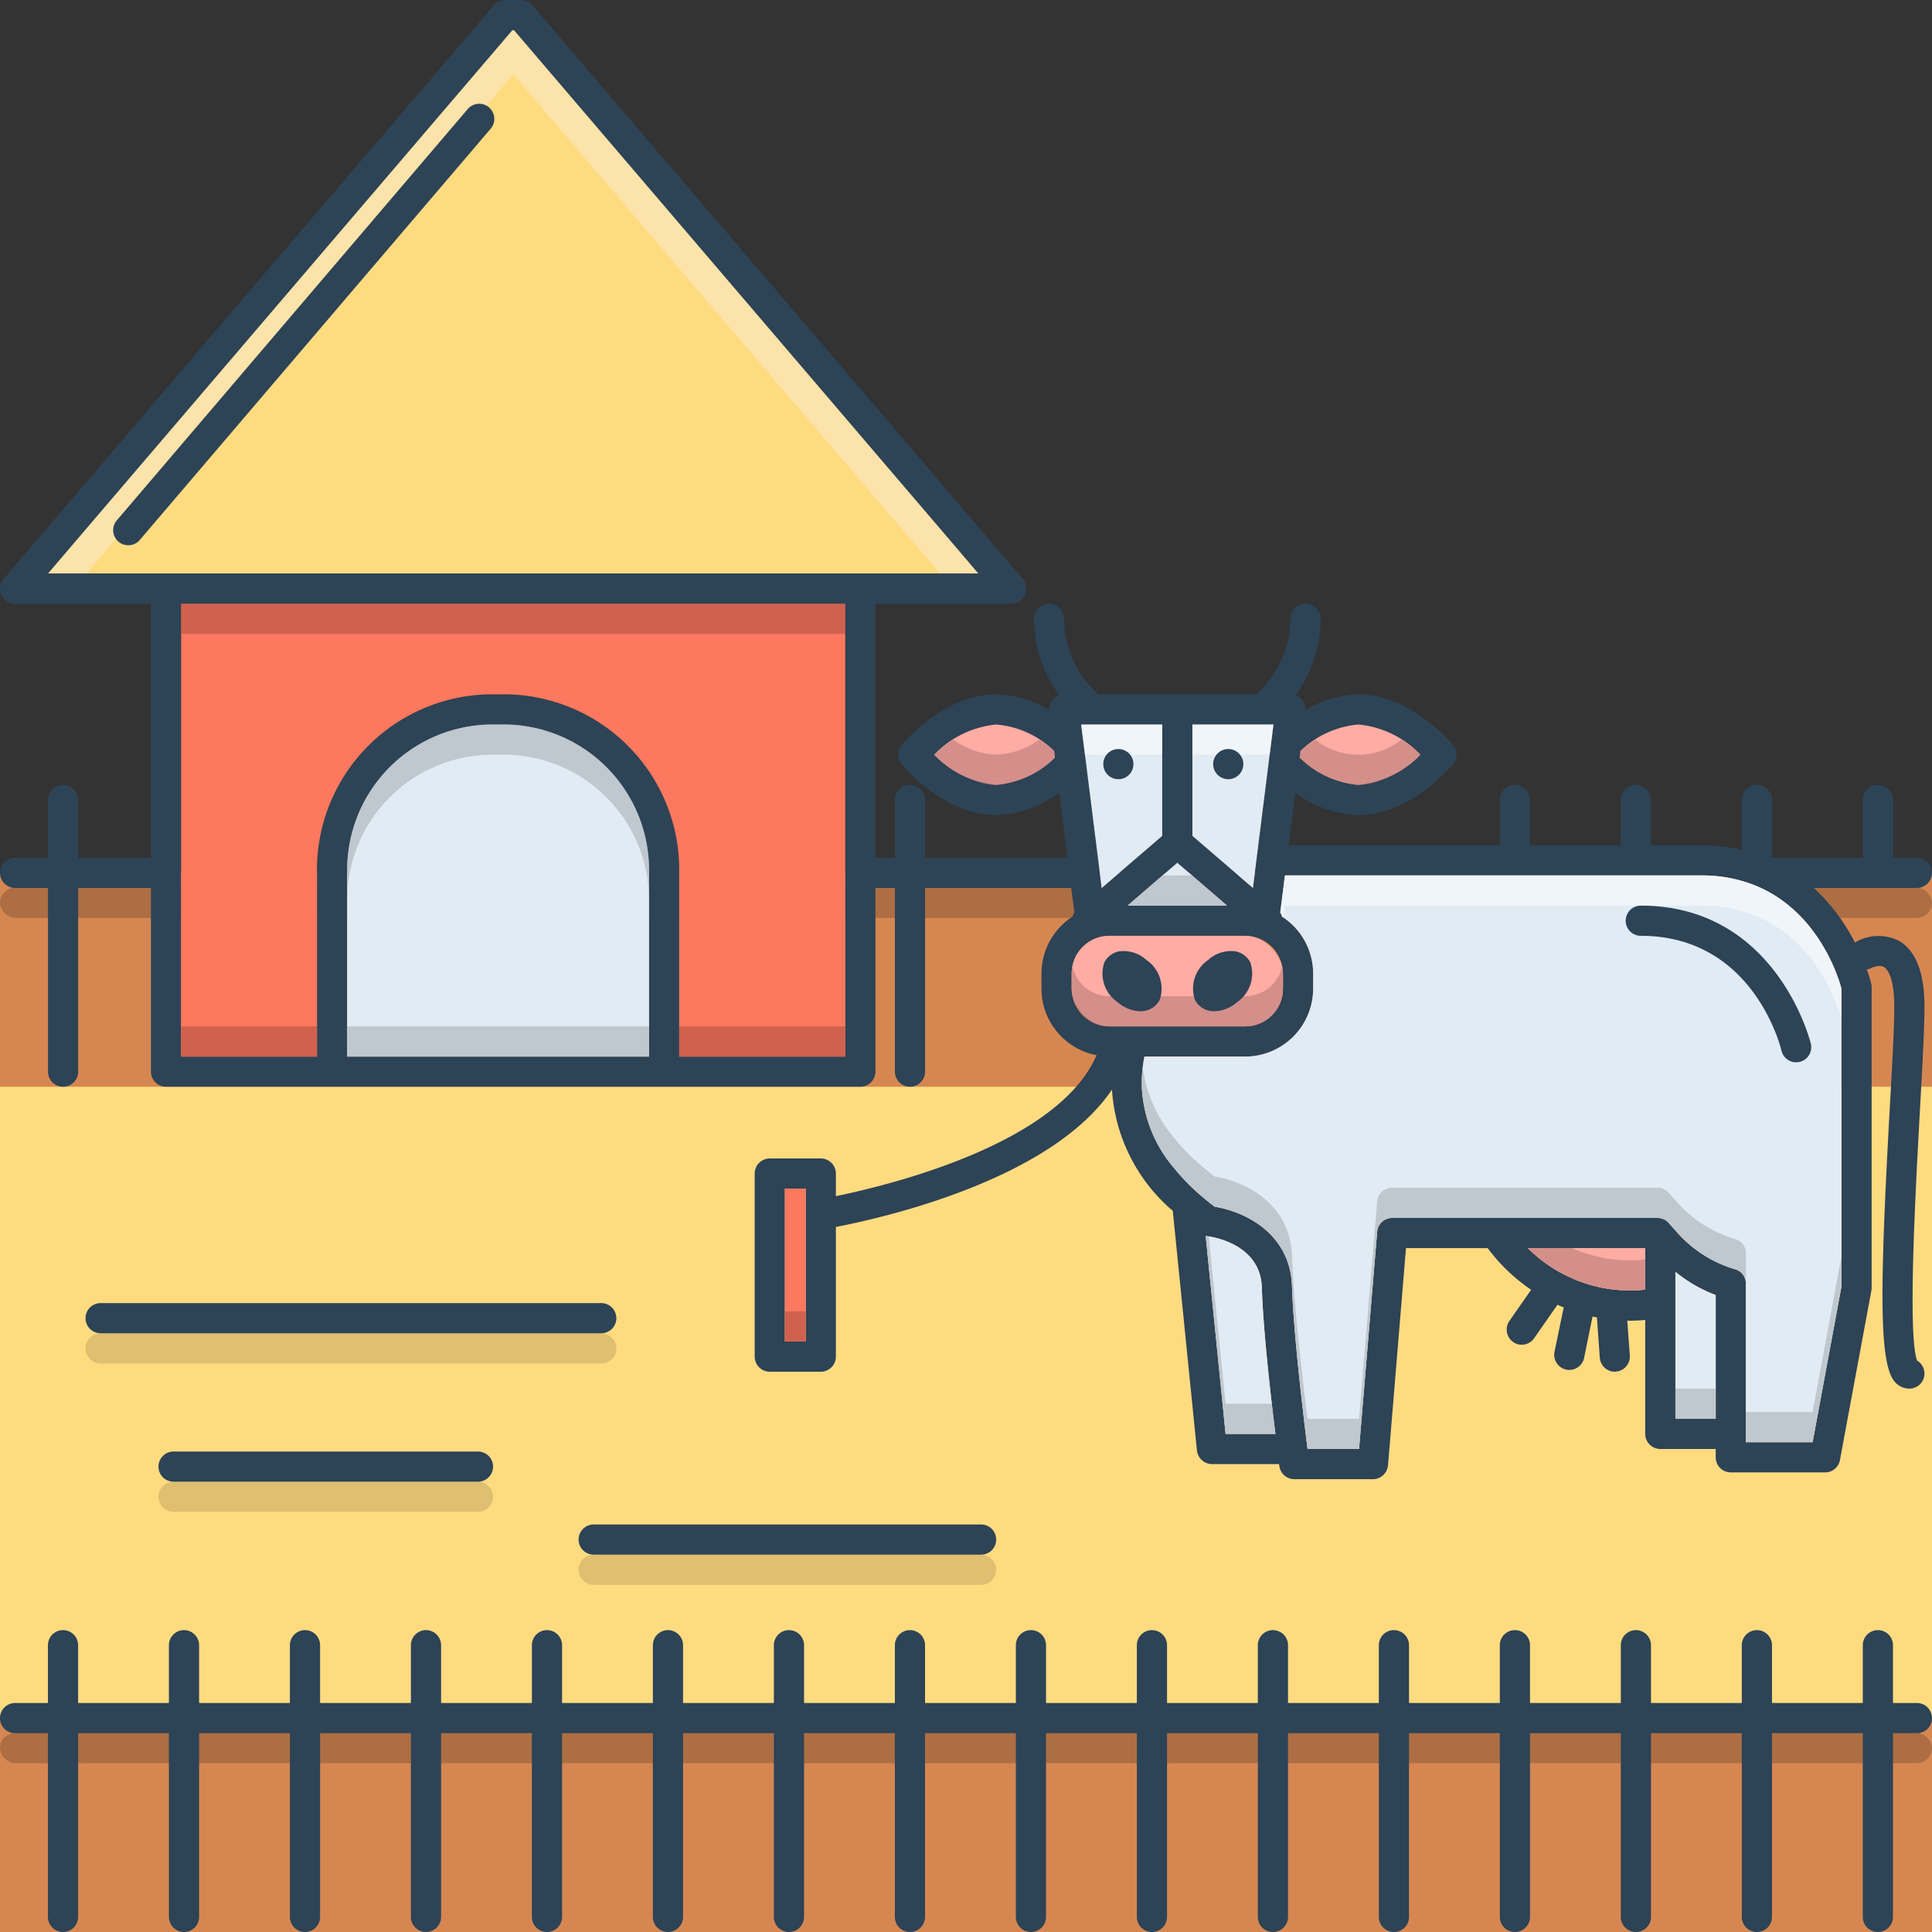
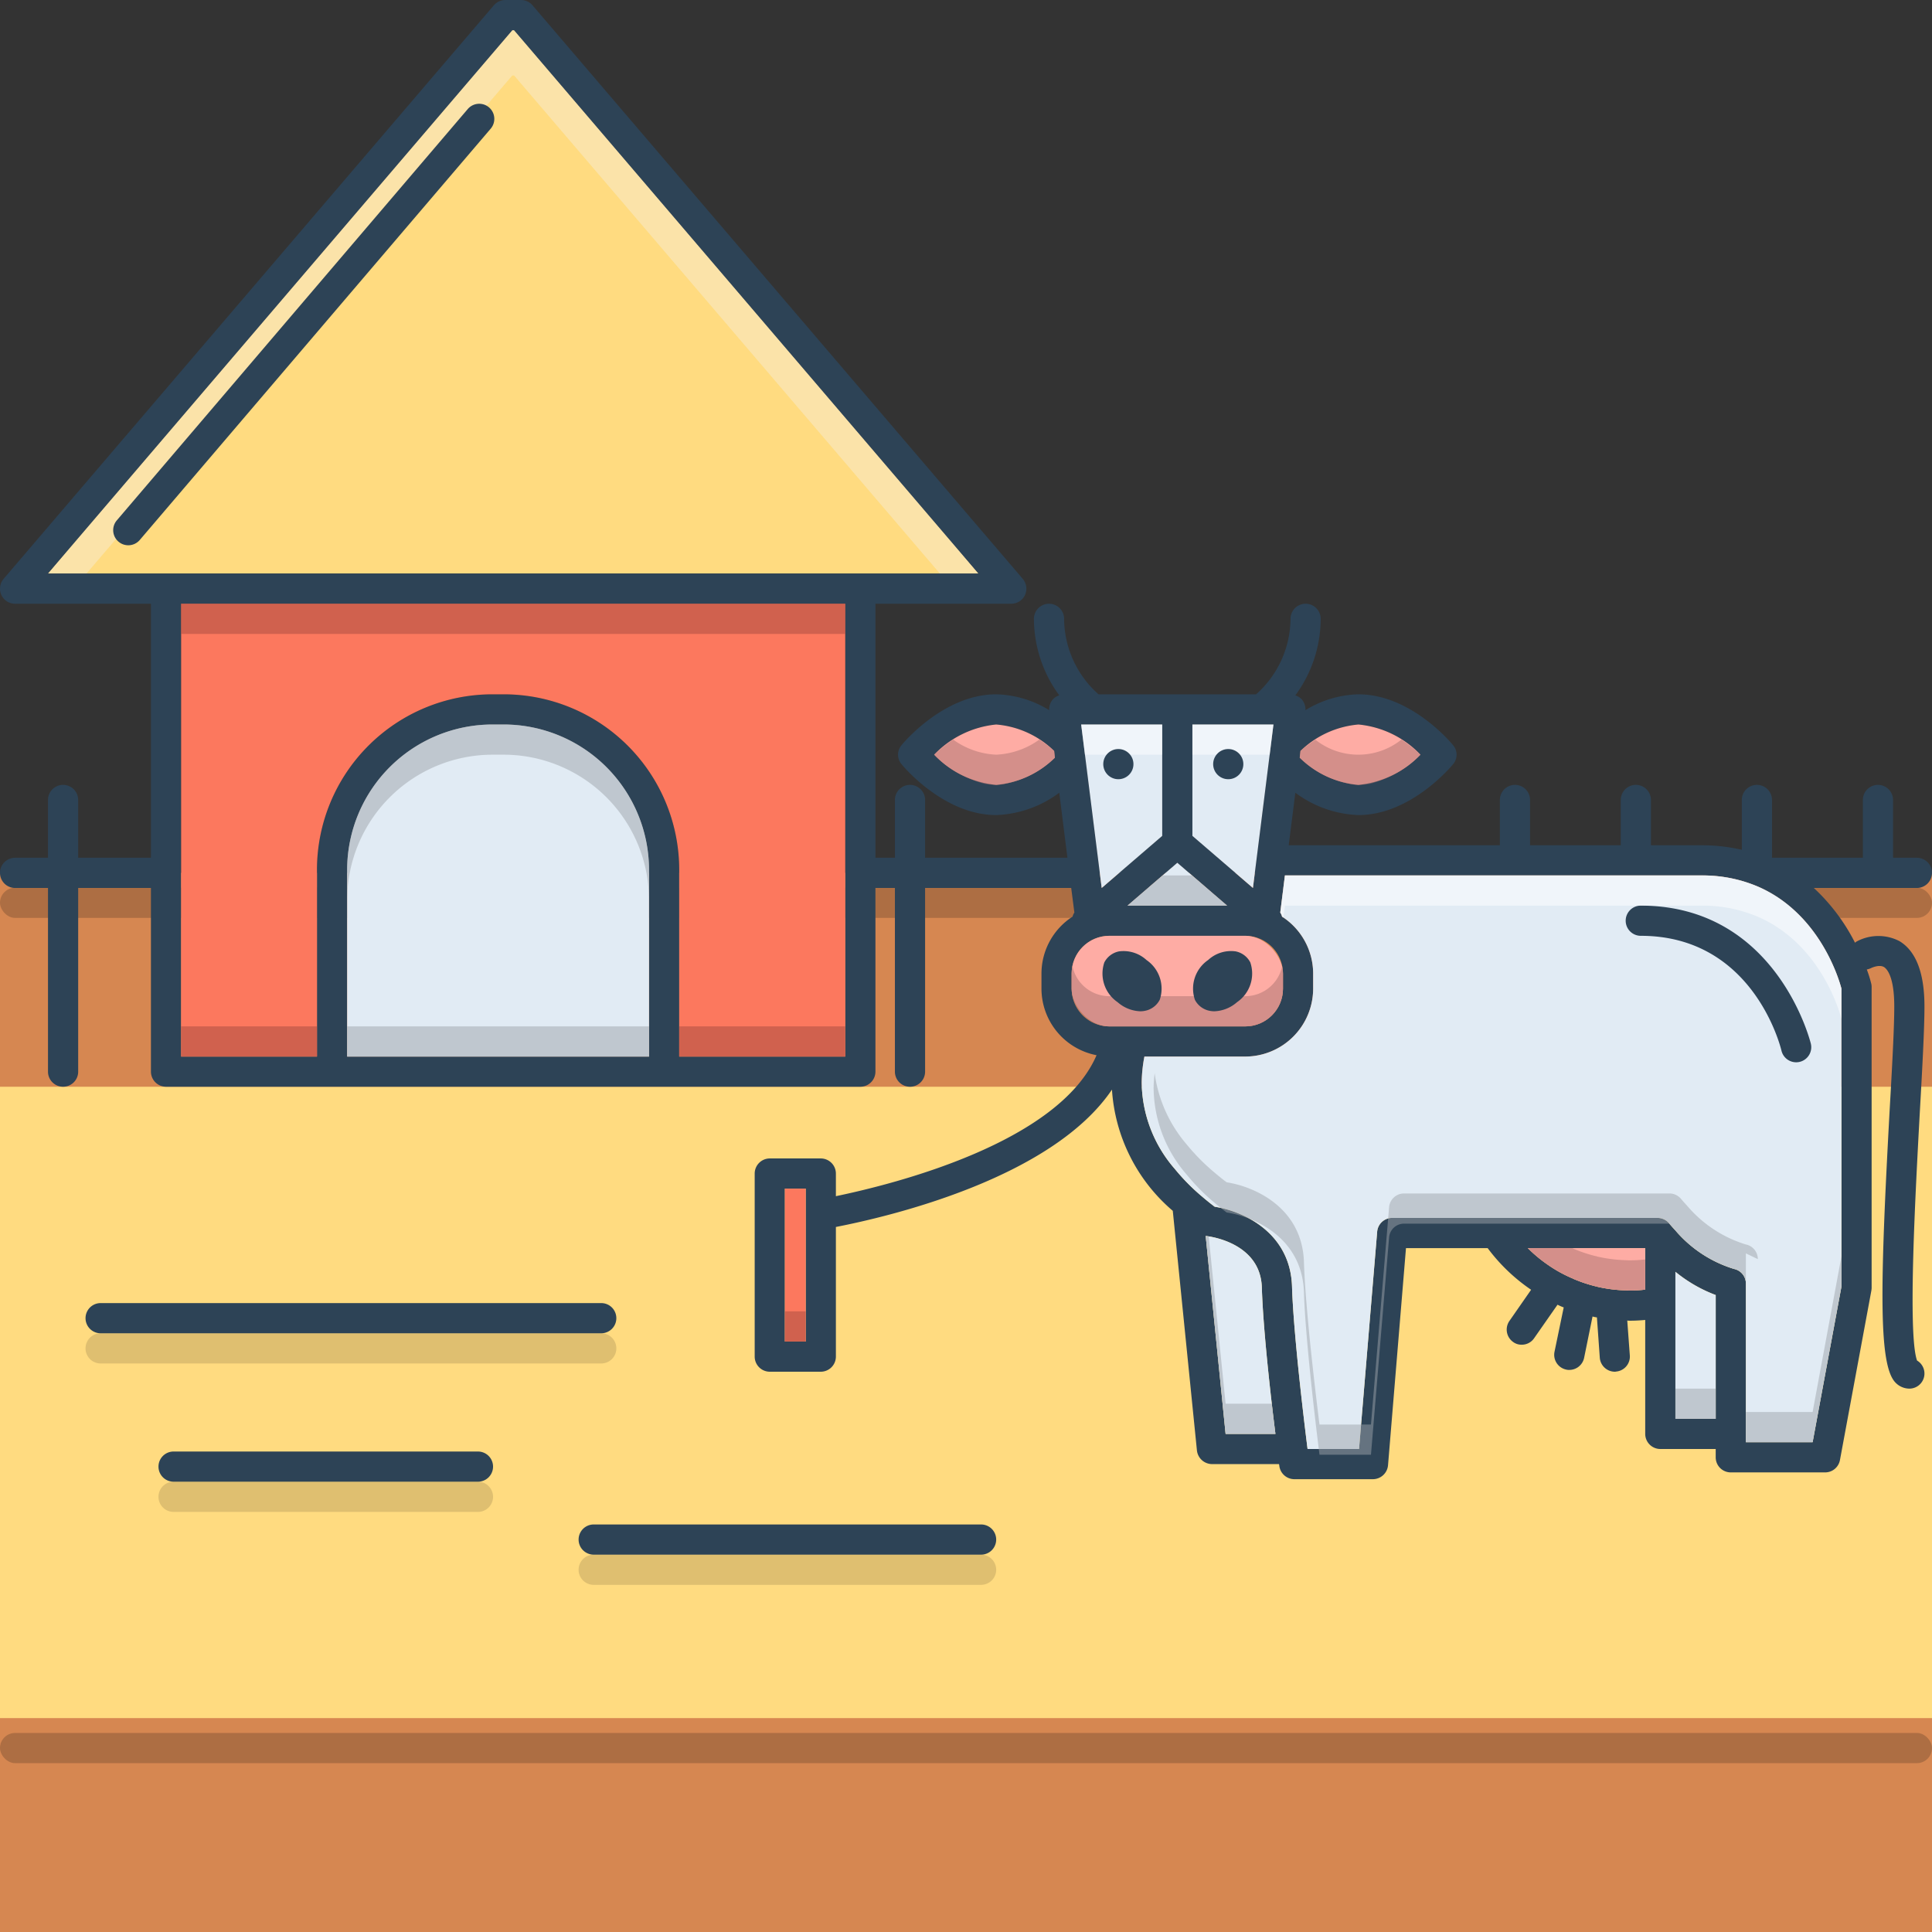
<svg xmlns="http://www.w3.org/2000/svg" id="Layer_1" height="128" viewBox="0 0 128 128" width="128" data-name="Layer 1">
  <rect x="0" y="0" width="128" height="128" fill="#333333" stroke="none" />
  <path d="m0 68.003h128v53.995h-128z" fill="#ffdb80" />
  <path d="m11.5 98.167a1 1 0 0 0 0 2h20.166a1 1 0 1 0 0-2z" fill="#937d4a" opacity=".3" />
  <path d="m40.834 89.333a1.0 1 0 0 0 -1-1h-33.167a1 1 0 1 0 0 2h33.167a1.0 1 0 0 0 1-1z" fill="#937d4a" opacity=".3" />
  <path d="m39.334 105h25.666a1 1 0 0 0 0-2h-25.666a1 1 0 0 0 0 2z" fill="#937d4a" opacity=".3" />
  <path d="m64.83 38h-61.66l30.77-36h.12z" fill="#ffdb80" />
  <path d="m64.83 38h-2.56l-28.21-33h-.12l-28.21 33h-2.56l28.892-35.062c.16-.1 1.206-1.667 1.396-1.667l1.375-.396c.19 0 .673 2.004.833 2.104z" fill="#f9edd2" opacity=".5" />
  <path d="m0 57.829h128v14.171h-128z" fill="#d68751" />
  <rect fill="#72492d" height="2" opacity=".4" rx="1" width="128" y="58.813" />
  <path d="m0 113.829h128v14.171h-128z" fill="#d68751" />
  <rect fill="#72492d" height="2" opacity=".4" rx="1" width="128" y="114.813" />
-   <path d="m127 112.829h-1.585v-3.829a1 1 0 0 0 -2 0v3.829h-6.016v-3.829a1 1 0 1 0 -2 0v3.829h-6.016v-3.829a1 1 0 1 0 -2 0v3.829h-6.016v-3.829a1 1 0 1 0 -2 0v3.829h-6.016v-3.829a1 1 0 1 0 -2 0v3.829h-6.016v-3.829a1 1 0 1 0 -2 0v3.829h-6.016v-3.829a1 1 0 0 0 -2 0v3.829h-6.016v-3.829a1 1 0 1 0 -2 0v3.829h-6.016v-3.829a1 1 0 1 0 -2 0v3.829h-6.016v-3.829a1 1 0 0 0 -2 0v3.829h-6.016v-3.829a1 1 0 1 0 -2 0v3.829h-6.016v-3.829a1 1 0 1 0 -2 0v3.829h-6.016v-3.829a1 1 0 0 0 -2 0v3.829h-6.016v-3.829a1 1 0 0 0 -2 0v3.829h-6.016v-3.829a1 1 0 1 0 -2 0v3.829h-6.016v-3.829a1 1 0 0 0 -2 0v3.829h-2.176a1 1 0 0 0 0 2h2.176v12.171a1 1 0 0 0 2 0v-12.171h6.016v12.171a1 1 0 1 0 2 0v-12.171h6.016v12.171a1 1 0 0 0 2 0v-12.171h6.016v12.171a1 1 0 0 0 2 0v-12.171h6.016v12.171a1 1 0 1 0 2 0v-12.171h6.016v12.171a1 1 0 1 0 2 0v-12.171h6.016v12.171a1 1 0 0 0 2 0v-12.171h6.016v12.171a1 1 0 1 0 2 0v-12.171h6.016v12.171a1 1 0 1 0 2 0v-12.171h6.016v12.171a1 1 0 0 0 2 0v-12.171h6.016v12.171a1 1 0 1 0 2 0v-12.171h6.016v12.171a1 1 0 1 0 2 0v-12.171h6.016v12.171a1 1 0 1 0 2 0v-12.171h6.016v12.171a1 1 0 1 0 2 0v-12.171h6.016v12.171a1 1 0 1 0 2 0v-12.171h6.016v12.171a1 1 0 0 0 2 0v-12.171h1.585a1 1 0 0 0 0-2z" fill="#2d4356" />
  <path d="m128 57.83a1.003 1.003 0 0 0 -1-1h-1.58v-3.83a1 1 0 1 0 -2 0v3.83h-6.02v-3.83a1 1 0 0 0 -2 0v3.3a11.91 11.91 0 0 0 -2.69-.3h-3.33v-3a1 1 0 0 0 -2 0v3h-6.01v-3a1 1 0 1 0 -2 0v3h-13.99l.44-3.48a7.418 7.418 0 0 0 4.18 1.48c3.47 0 6.16-3.23 6.27-3.37a.97.97 0 0 0 0-1.26c-.11-.14-2.8-3.37-6.27-3.37a6.996 6.996 0 0 0 -3.51 1.05 1.022 1.022 0 0 0 -.24-.71.982.982 0 0 0 -.43-.27 8.612 8.612 0 0 0 1.68-5.07 1 1 0 0 0 -2 0 6.745 6.745 0 0 1 -2.28 5h-10.44a6.745 6.745 0 0 1 -2.28-5 1 1 0 0 0 -2 0 8.612 8.612 0 0 0 1.68 5.07.982.982 0 0 0 -.43.27 1.022 1.022 0 0 0 -.24.71 6.996 6.996 0 0 0 -3.51-1.05c-3.47 0-6.16 3.23-6.27 3.37a.97.97 0 0 0 0 1.26c.11.14 2.8 3.37 6.27 3.37a7.418 7.418 0 0 0 4.18-1.48l.54 4.31h-9.43v-3.83a1 1 0 0 0 -2 0v3.83h-1.29v-16.83h9a1.005 1.005 0 0 0 .91-.58 1.017 1.017 0 0 0 -.15-1.07l-32.48-38a1.011 1.011 0 0 0 -.76-.35h-1.04a1.011 1.011 0 0 0 -.76.35l-32.48 38a1.017 1.017 0 0 0 -.15 1.07 1.005 1.005 0 0 0 .91.58h9v16.83h-4.82v-3.83a1 1 0 0 0 -2 0v3.83h-2.18a1 1 0 0 0 0 2h2.18v12.17a1 1 0 0 0 2 0v-12.17h4.82v12.17a1.003 1.003 0 0 0 1 1h46a1.003 1.003 0 0 0 1-1v-12.17h1.29v12.17a1 1 0 0 0 2 0v-12.17h9.68l.21 1.63a.803.803 0 0 0 -.12.27 4.494 4.494 0 0 0 -2.06 3.77v1a4.497 4.497 0 0 0 3.65 4.41c-2.5 5.8-13.37 8.53-17.27 9.34v-1.5a1.003 1.003 0 0 0 -1-1h-3.38a1.003 1.003 0 0 0 -1 1v12.13a1.003 1.003 0 0 0 1 1h3.38a1.003 1.003 0 0 0 1-1v-8.59c3.49-.68 14.3-3.2 18.29-9.1a11.515 11.515 0 0 0 4.03 8.03l1.6 15.88a1.015 1.015 0 0 0 1 .9h4.44c.01.07.02.11.02.13a1.004 1.004 0 0 0 1 .87h5.2a1.01 1.01 0 0 0 1-.92l1.19-14.39h5.41a11.975 11.975 0 0 0 2.88 2.76l-1.44 2.07a1.005 1.005 0 0 0 .25 1.39.92.92 0 0 0 .57.18.984.984 0 0 0 .82-.43l1.55-2.22a3.653 3.653 0 0 0 .41.18l-.61 2.94a1.002 1.002 0 0 0 .78 1.18.647.647 0 0 0 .2.02 1.003 1.003 0 0 0 .98-.79l.56-2.75a1.494 1.494 0 0 0 .29.06l.19 2.67a1.004 1.004 0 0 0 1 .93.17.17 0 0 0 .07-.01.997.997 0 0 0 .92-1.07l-.17-2.31a1.209 1.209 0 0 0 .19.01c.34 0 .67-.02 1-.05v7.55a1.003 1.003 0 0 0 1 1h3.67v.55a.997.997 0 0 0 1 1h6.25a.997.997 0 0 0 .98-.81l2.08-11.22a1.223 1.223 0 0 0 .02-.19v-19.95a.907.907 0 0 0 -.03-.23 7.97 7.97 0 0 0 -.29-.92 1.06 1.06 0 0 0 .3-.1s.52-.25.84-.06c.16.1.68.56.68 2.61 0 1.41-.14 3.97-.31 6.94-.64 11.71-.73 16.79.38 17.97a1.29 1.29 0 0 0 .93.41 1.0 1 0 0 0 .51-1.86c-.63-1.73-.1-11.23.18-16.41.17-2.99.31-5.58.31-7.05 0-2.22-.56-3.67-1.66-4.33a3.035 3.035 0 0 0 -2.82.02.47.47 0 0 0 -.12.09 12.888 12.888 0 0 0 -2.73-3.63h6.83a1.003 1.003 0 0 0 1-1zm-41.84-8.08a6.316 6.316 0 0 1 3.84-1.75 6.529 6.529 0 0 1 4.11 2 6.581 6.581 0 0 1 -4.11 2 6.286 6.286 0 0 1 -3.89-1.8zm-20.16 2.25a6.529 6.529 0 0 1 -4.11-2 6.581 6.581 0 0 1 4.11-2 6.235 6.235 0 0 1 3.84 1.75l.05.45a6.338 6.338 0 0 1 -3.89 1.8zm-23 18h-20v-12.38a9.637 9.637 0 0 1 9.62-9.62h.76a9.637 9.637 0 0 1 9.62 9.62zm13 0h-11v-12.38a11.63 11.63 0 0 0 -11.62-11.62h-.76a11.63 11.63 0 0 0 -11.62 11.62v12.38h-9v-30h44zm-52.83-32 30.77-36h.12l30.77 36zm50.21 50.88h-1.38v-10.13h1.38zm25.62-40.88h5.37l-1.36 10.83-4.01-3.45zm2.3 12h-6.6l3.3-2.84zm-4.3-12v7.38l-4.01 3.45-1.36-10.83zm-3.5 20a2.501 2.501 0 0 1 -2.5-2.5v-1a2.501 2.501 0 0 1 2.5-2.5h9a2.501 2.501 0 0 1 2.5 2.5v1a2.501 2.501 0 0 1 -2.5 2.5zm7.7 27-1.32-13.12a.355.355 0 0 0 .1.02c.15.02 3.53.43 3.62 3.4.08 2.68.57 7.09.9 9.7zm27.8-9.56a8.266 8.266 0 0 1 -1 .06c-.11 0-.22 0-.33-.01h-.01a9.674 9.674 0 0 1 -1.88-.25h-.01c0-.02 0-.03-.01-.04 0 .01-.01.02-.01.03a9.502 9.502 0 0 1 -1.48-.49.01.01 0 0 1 -.01-.01 8.886 8.886 0 0 1 -1.66-.9 9.393 9.393 0 0 1 -1.38-1.14h7.78zm4.67 8.56h-2.67v-9.74a9.432 9.432 0 0 0 2.67 1.54zm8.33-28.5v19.74l-1.91 10.31h-4.42v-10.51a.986.986 0 0 0 -.79-.97 8.273 8.273 0 0 1 -3.88-2.55c-.25-.27-.39-.44-.4-.45a1.005 1.005 0 0 0 -.79-.38h-17.58a.993.993 0 0 0 -.99.92l-1.2 14.39h-3.41c-.15-1.19-.42-3.43-.65-5.71-.18-1.83-.34-3.7-.38-5.05-.11-3.6-3.25-5-5.12-5.29-.31-.23-.6-.47-.87-.7a13.742 13.742 0 0 1 -1.78-1.81 8.875 8.875 0 0 1 -2.19-5.73 9.72 9.72 0 0 1 .18-1.71h6.68a4.507 4.507 0 0 0 4.5-4.5v-1a4.494 4.494 0 0 0 -2.06-3.77.803.803 0 0 0 -.12-.27l.31-2.46h27.58a9.303 9.303 0 0 1 3.96.83c3.87 1.8 5.14 5.94 5.33 6.67z" fill="#2d4356" />
  <path d="m52 78.75h1.38v10.13h-1.38z" fill="#fc785e" />
  <path d="m43 57.62v12.38h-20v-12.38a9.637 9.637 0 0 1 9.62-9.62h.76a9.637 9.637 0 0 1 9.62 9.62z" fill="#e1ebf4" />
  <path d="m56 40v30h-11v-12.38a11.63 11.63 0 0 0 -11.62-11.62h-.76a11.63 11.63 0 0 0 -11.62 11.62v12.38h-9v-30z" fill="#fc785e" />
  <path d="m109 82.69v2.75a8.266 8.266 0 0 1 -1 .06c-.11 0-.22 0-.33-.01h-.01a9.674 9.674 0 0 1 -1.88-.25h-.01c0-.02 0-.03-.01-.04 0 .01-.01.02-.01.03a9.502 9.502 0 0 1 -1.48-.49.01.01 0 0 1 -.01-.01 8.886 8.886 0 0 1 -1.66-.9 9.393 9.393 0 0 1 -1.38-1.14z" fill="#feaca4" />
  <path d="m113.67 85.8v8.2h-2.67v-9.74a9.432 9.432 0 0 0 2.67 1.54z" fill="#e1ebf4" />
  <path d="m84.5 95h-3.3l-1.32-13.12a.355.355 0 0 0 .1.02c.15.02 3.53.43 3.62 3.4.08 2.68.57 7.09.9 9.7z" fill="#e1ebf4" />
  <path d="m94.11 50a6.581 6.581 0 0 1 -4.11 2 6.286 6.286 0 0 1 -3.89-1.8l.05-.45a6.316 6.316 0 0 1 3.84-1.75 6.529 6.529 0 0 1 4.11 2z" fill="#feaca4" />
  <path d="m69.89 50.2a6.338 6.338 0 0 1 -3.89 1.8 6.529 6.529 0 0 1 -4.11-2 6.581 6.581 0 0 1 4.11-2 6.235 6.235 0 0 1 3.84 1.75z" fill="#feaca4" />
  <rect fill="#feaca4" height="6" rx="2.5" width="14" x="71" y="62" />
  <path d="m81.3 60h-6.6l3.3-2.84z" fill="#e1ebf4" />
  <path d="m77 48v7.38l-4.01 3.45-1.36-10.83z" fill="#e1ebf4" />
  <path d="m84.37 48-1.36 10.83-4.01-3.45v-7.38z" fill="#e1ebf4" />
  <path d="m122 65.5v19.74l-1.91 10.31h-4.42v-10.51a.986.986 0 0 0 -.79-.97 8.273 8.273 0 0 1 -3.88-2.55c-.25-.27-.39-.44-.4-.45a1.005 1.005 0 0 0 -.79-.38h-17.58a.993.993 0 0 0 -.99.92l-1.2 14.39h-3.41c-.15-1.19-.42-3.43-.65-5.71-.18-1.83-.34-3.7-.38-5.05-.11-3.6-3.25-5-5.12-5.29-.31-.23-.6-.47-.87-.7a13.742 13.742 0 0 1 -1.78-1.81 8.875 8.875 0 0 1 -2.19-5.73 9.72 9.72 0 0 1 .18-1.71h6.68a4.507 4.507 0 0 0 4.5-4.5v-1a4.494 4.494 0 0 0 -2.06-3.77.803.803 0 0 0 -.12-.27l.31-2.46h27.58a9.303 9.303 0 0 1 3.96.83c3.87 1.8 5.14 5.94 5.33 6.67z" fill="#e1ebf4" />
  <path d="m30.989 7.226-23.25 27.25a1 1 0 0 0 1.521 1.299l23.25-27.25a1 1 0 0 0 -1.521-1.299z" fill="#2d4356" />
  <path d="m108.706 62c7.405 0 9.242 7.28 9.321 7.609a1.0 1 0 0 0 .972.77 1.027 1.027 0 0 0 .23-.026 1 1 0 0 0 .745-1.202c-.021-.092-2.252-9.151-11.268-9.151a1 1 0 0 0 0 2z" fill="#2d4356" />
  <path d="m11.5 96.167a1 1 0 0 0 0 2h20.166a1 1 0 1 0 0-2z" fill="#2d4356" />
  <path d="m40.834 87.333a1.0 1 0 0 0 -1-1h-33.167a1 1 0 1 0 0 2h33.167a1.0 1 0 0 0 1-1z" fill="#2d4356" />
  <path d="m39.334 103h25.666a1 1 0 0 0 0-2h-25.666a1 1 0 0 0 0 2z" fill="#2d4356" />
  <path d="m52 86.88h1.38v2h-1.38z" fill="#a54b3f" opacity=".5" />
  <path d="m94.11 50a7.28 7.28 0 0 1 -3.35 1.93c-.09.01-.18.03-.28.04a3.862 3.862 0 0 1 -.48.03c-.12 0-.23-.01-.34-.02a6.621 6.621 0 0 1 -3.55-1.78l.05-.45a8.228 8.228 0 0 1 .99-.74 4.579 4.579 0 0 0 5.7-.01 9.076 9.076 0 0 1 1.26 1z" fill="#aa7371" opacity=".5" />
  <path d="m69.89 50.2a6.694 6.694 0 0 1 -3.55 1.78c-.11.01-.22.02-.34.02a3.862 3.862 0 0 1 -.48-.03c-.1-.01-.19-.03-.28-.04a7.177 7.177 0 0 1 -3.35-1.93 9.076 9.076 0 0 1 1.26-1 5.244 5.244 0 0 0 2.85 1 5.305 5.305 0 0 0 2.86-1 8.105 8.105 0 0 1 .98.75z" fill="#aa7371" opacity=".5" />
  <path d="m81.3 60h-6.6l2.32-2h1.96z" fill="#9fa5aa" opacity=".5" />
  <path d="m77 48v2h-5.12l-.25-2z" fill="#fff" opacity=".5" />
  <path d="m84.37 48-.25 2h-5.12v-2z" fill="#fff" opacity=".5" />
  <path d="m85 64.5v1a2.511 2.511 0 0 1 -2.23 2.49 2.435 2.435 0 0 1 -.27.01h-9a2.501 2.501 0 0 1 -2.5-2.5v-1a2.736 2.736 0 0 1 .05-.5 2.5 2.5 0 0 0 2.45 2h9a2.5 2.5 0 0 0 2.45-2 2.736 2.736 0 0 1 .05.5z" fill="#aa7371" opacity=".5" />
  <path d="m122 65.5v2c-.19-.73-1.46-4.87-5.33-6.67a9.303 9.303 0 0 0 -3.96-.83h-27.58l-.1.8a.552.552 0 0 0 -.09-.07.803.803 0 0 0 -.12-.27l.31-2.46h27.58c.23 0 .45.01.67.02.16.01.3.02.45.04a8.971 8.971 0 0 1 2.84.77c3.87 1.8 5.14 5.94 5.33 6.67z" fill="#fff" opacity=".5" />
  <path d="m109 83.44v2a8.266 8.266 0 0 1 -1 .06 1.209 1.209 0 0 1 -.19-.01.655.655 0 0 1 -.14 0h-.01a9.674 9.674 0 0 1 -1.88-.25h-.01c0-.02 0-.03-.01-.04 0 .01-.01.02-.01.03a9.502 9.502 0 0 1 -1.48-.49.01.01 0 0 1 -.01-.01 8.886 8.886 0 0 1 -1.66-.9 9.393 9.393 0 0 1 -1.38-1.14h2.95c.03.01.06.03.09.04a.01.01 0 0 0 .01.01 9.502 9.502 0 0 0 1.48.49c0-.01.01-.02.01-.03.01.01.01.02.01.04h.01a9.674 9.674 0 0 0 1.88.25h.01c.11.01.22.01.33.01a8.266 8.266 0 0 0 1-.06z" fill="#aa7371" opacity=".5" />
  <g fill="#9fa5aa">
    <path d="m84.5 95h-3.3l-1.32-13.12a.355.355 0 0 0 .1.02c.01 0 .05.01.1.02l1.12 11.08h3.06c.09.73.17 1.41.24 2z" opacity=".5" />
    <path d="m111 92h2.67v2h-2.67z" opacity=".5" />
    <path d="m122 83.24v2l-1.91 10.31h-4.42v-2h4.42z" opacity=".5" />
-     <path d="m115.67 83.04v2a.986.986 0 0 0 -.79-.97 8.273 8.273 0 0 1 -3.88-2.55c-.25-.27-.39-.44-.4-.45a1.005 1.005 0 0 0 -.79-.38h-17.58a.993.993 0 0 0 -.99.92l-1.2 14.39h-3.41c-.15-1.19-.42-3.43-.65-5.71-.18-1.83-.34-3.7-.38-5.05-.11-3.6-3.25-5-5.12-5.29-.31-.23-.6-.47-.87-.7a13.742 13.742 0 0 1 -1.78-1.81 8.875 8.875 0 0 1 -2.19-5.73 7.923 7.923 0 0 1 .07-.98 9.113 9.113 0 0 0 2.12 4.71 13.742 13.742 0 0 0 1.78 1.81c.27.23.56.47.87.7 1.87.29 5.01 1.69 5.12 5.29.04 1.35.2 3.22.38 5.05.23 2.28.5 4.52.65 5.71h3.41l1.2-14.39a.993.993 0 0 1 .99-.92h17.58a1.005 1.005 0 0 1 .79.38c.01.01.15.18.4.45a8.273 8.273 0 0 0 3.88 2.55.986.986 0 0 1 .79.97z" opacity=".5" />
+     <path d="m115.67 83.04v2a.986.986 0 0 0 -.79-.97 8.273 8.273 0 0 1 -3.88-2.55c-.25-.27-.39-.44-.4-.45h-17.58a.993.993 0 0 0 -.99.92l-1.2 14.39h-3.41c-.15-1.19-.42-3.43-.65-5.71-.18-1.83-.34-3.7-.38-5.05-.11-3.6-3.25-5-5.12-5.29-.31-.23-.6-.47-.87-.7a13.742 13.742 0 0 1 -1.78-1.81 8.875 8.875 0 0 1 -2.19-5.73 7.923 7.923 0 0 1 .07-.98 9.113 9.113 0 0 0 2.12 4.71 13.742 13.742 0 0 0 1.78 1.81c.27.23.56.47.87.7 1.87.29 5.01 1.69 5.12 5.29.04 1.35.2 3.22.38 5.05.23 2.28.5 4.52.65 5.71h3.41l1.2-14.39a.993.993 0 0 1 .99-.92h17.58a1.005 1.005 0 0 1 .79.38c.01.01.15.18.4.45a8.273 8.273 0 0 0 3.88 2.55.986.986 0 0 1 .79.97z" opacity=".5" />
    <path d="m43 57.62v2a9.637 9.637 0 0 0 -9.62-9.62h-.76a9.637 9.637 0 0 0 -9.62 9.62v-2a9.639 9.639 0 0 1 8.64-9.57 2.529 2.529 0 0 1 .38-.03c.2-.01.4-.02.6-.02h.76c.2 0 .4.01.6.02a2.529 2.529 0 0 1 .38.03 9.639 9.639 0 0 1 8.64 9.57z" opacity=".5" />
    <path d="m23 68h20v2h-20z" opacity=".5" />
  </g>
  <path d="m12 68h9v2h-9z" fill="#a54b3f" opacity=".5" />
  <path d="m45 68h11v2h-11z" fill="#a54b3f" opacity=".5" />
  <path d="m12 40h44v2h-44z" fill="#a54b3f" opacity=".5" />
  <path d="m79.165 66.239a1.398 1.398 0 0 0 .971.729 1.621 1.621 0 0 0 .324.032 2.409 2.409 0 0 0 1.498-.605 2.296 2.296 0 0 0 .878-2.634 1.402 1.402 0 0 0 -.971-.73 2.23 2.23 0 0 0 -1.822.572 2.297 2.297 0 0 0 -.878 2.634z" fill="#2d4356" />
  <path d="m74.042 66.395a2.41 2.41 0 0 0 1.498.605 1.617 1.617 0 0 0 .324-.032 1.398 1.398 0 0 0 .971-.729l.001-.001a2.297 2.297 0 0 0 -.878-2.634 2.247 2.247 0 0 0 -1.822-.572 1.402 1.402 0 0 0 -.971.729 2.296 2.296 0 0 0 .878 2.635z" fill="#2d4356" />
  <circle cx="74.094" cy="50.625" fill="#2d4356" r="1" />
  <circle cx="81.375" cy="50.625" fill="#2d4356" r="1" />
</svg>